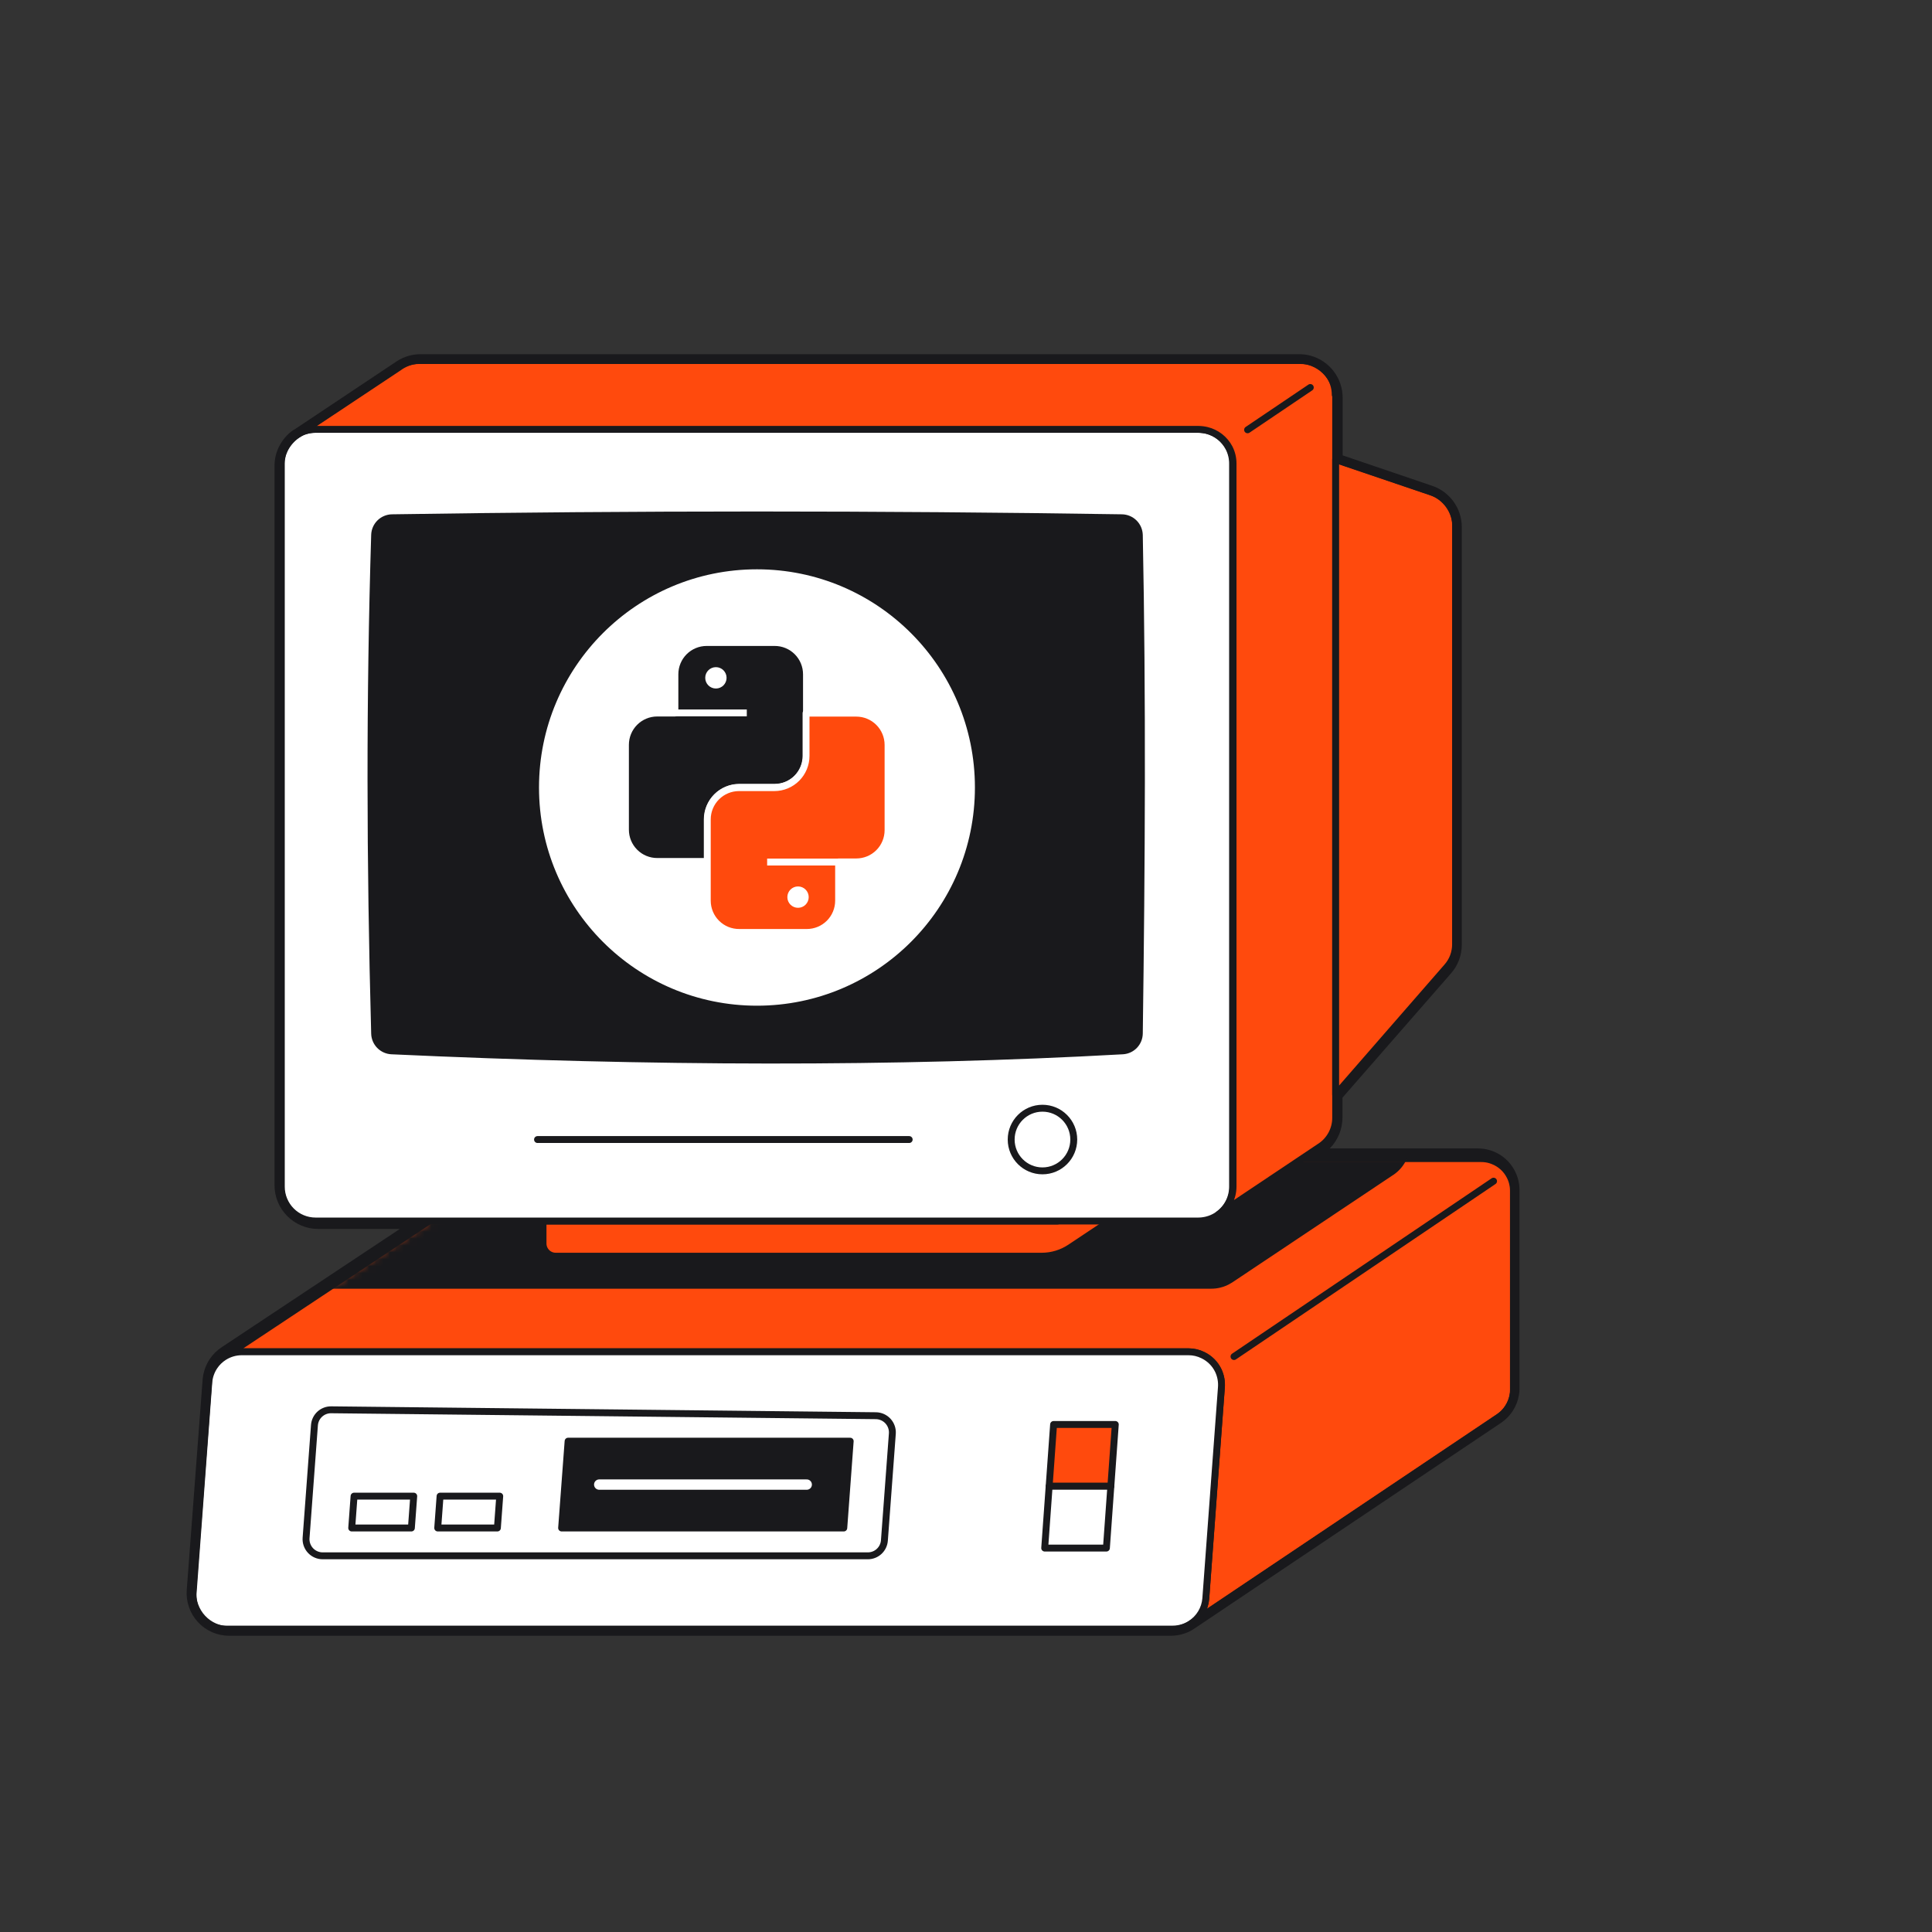
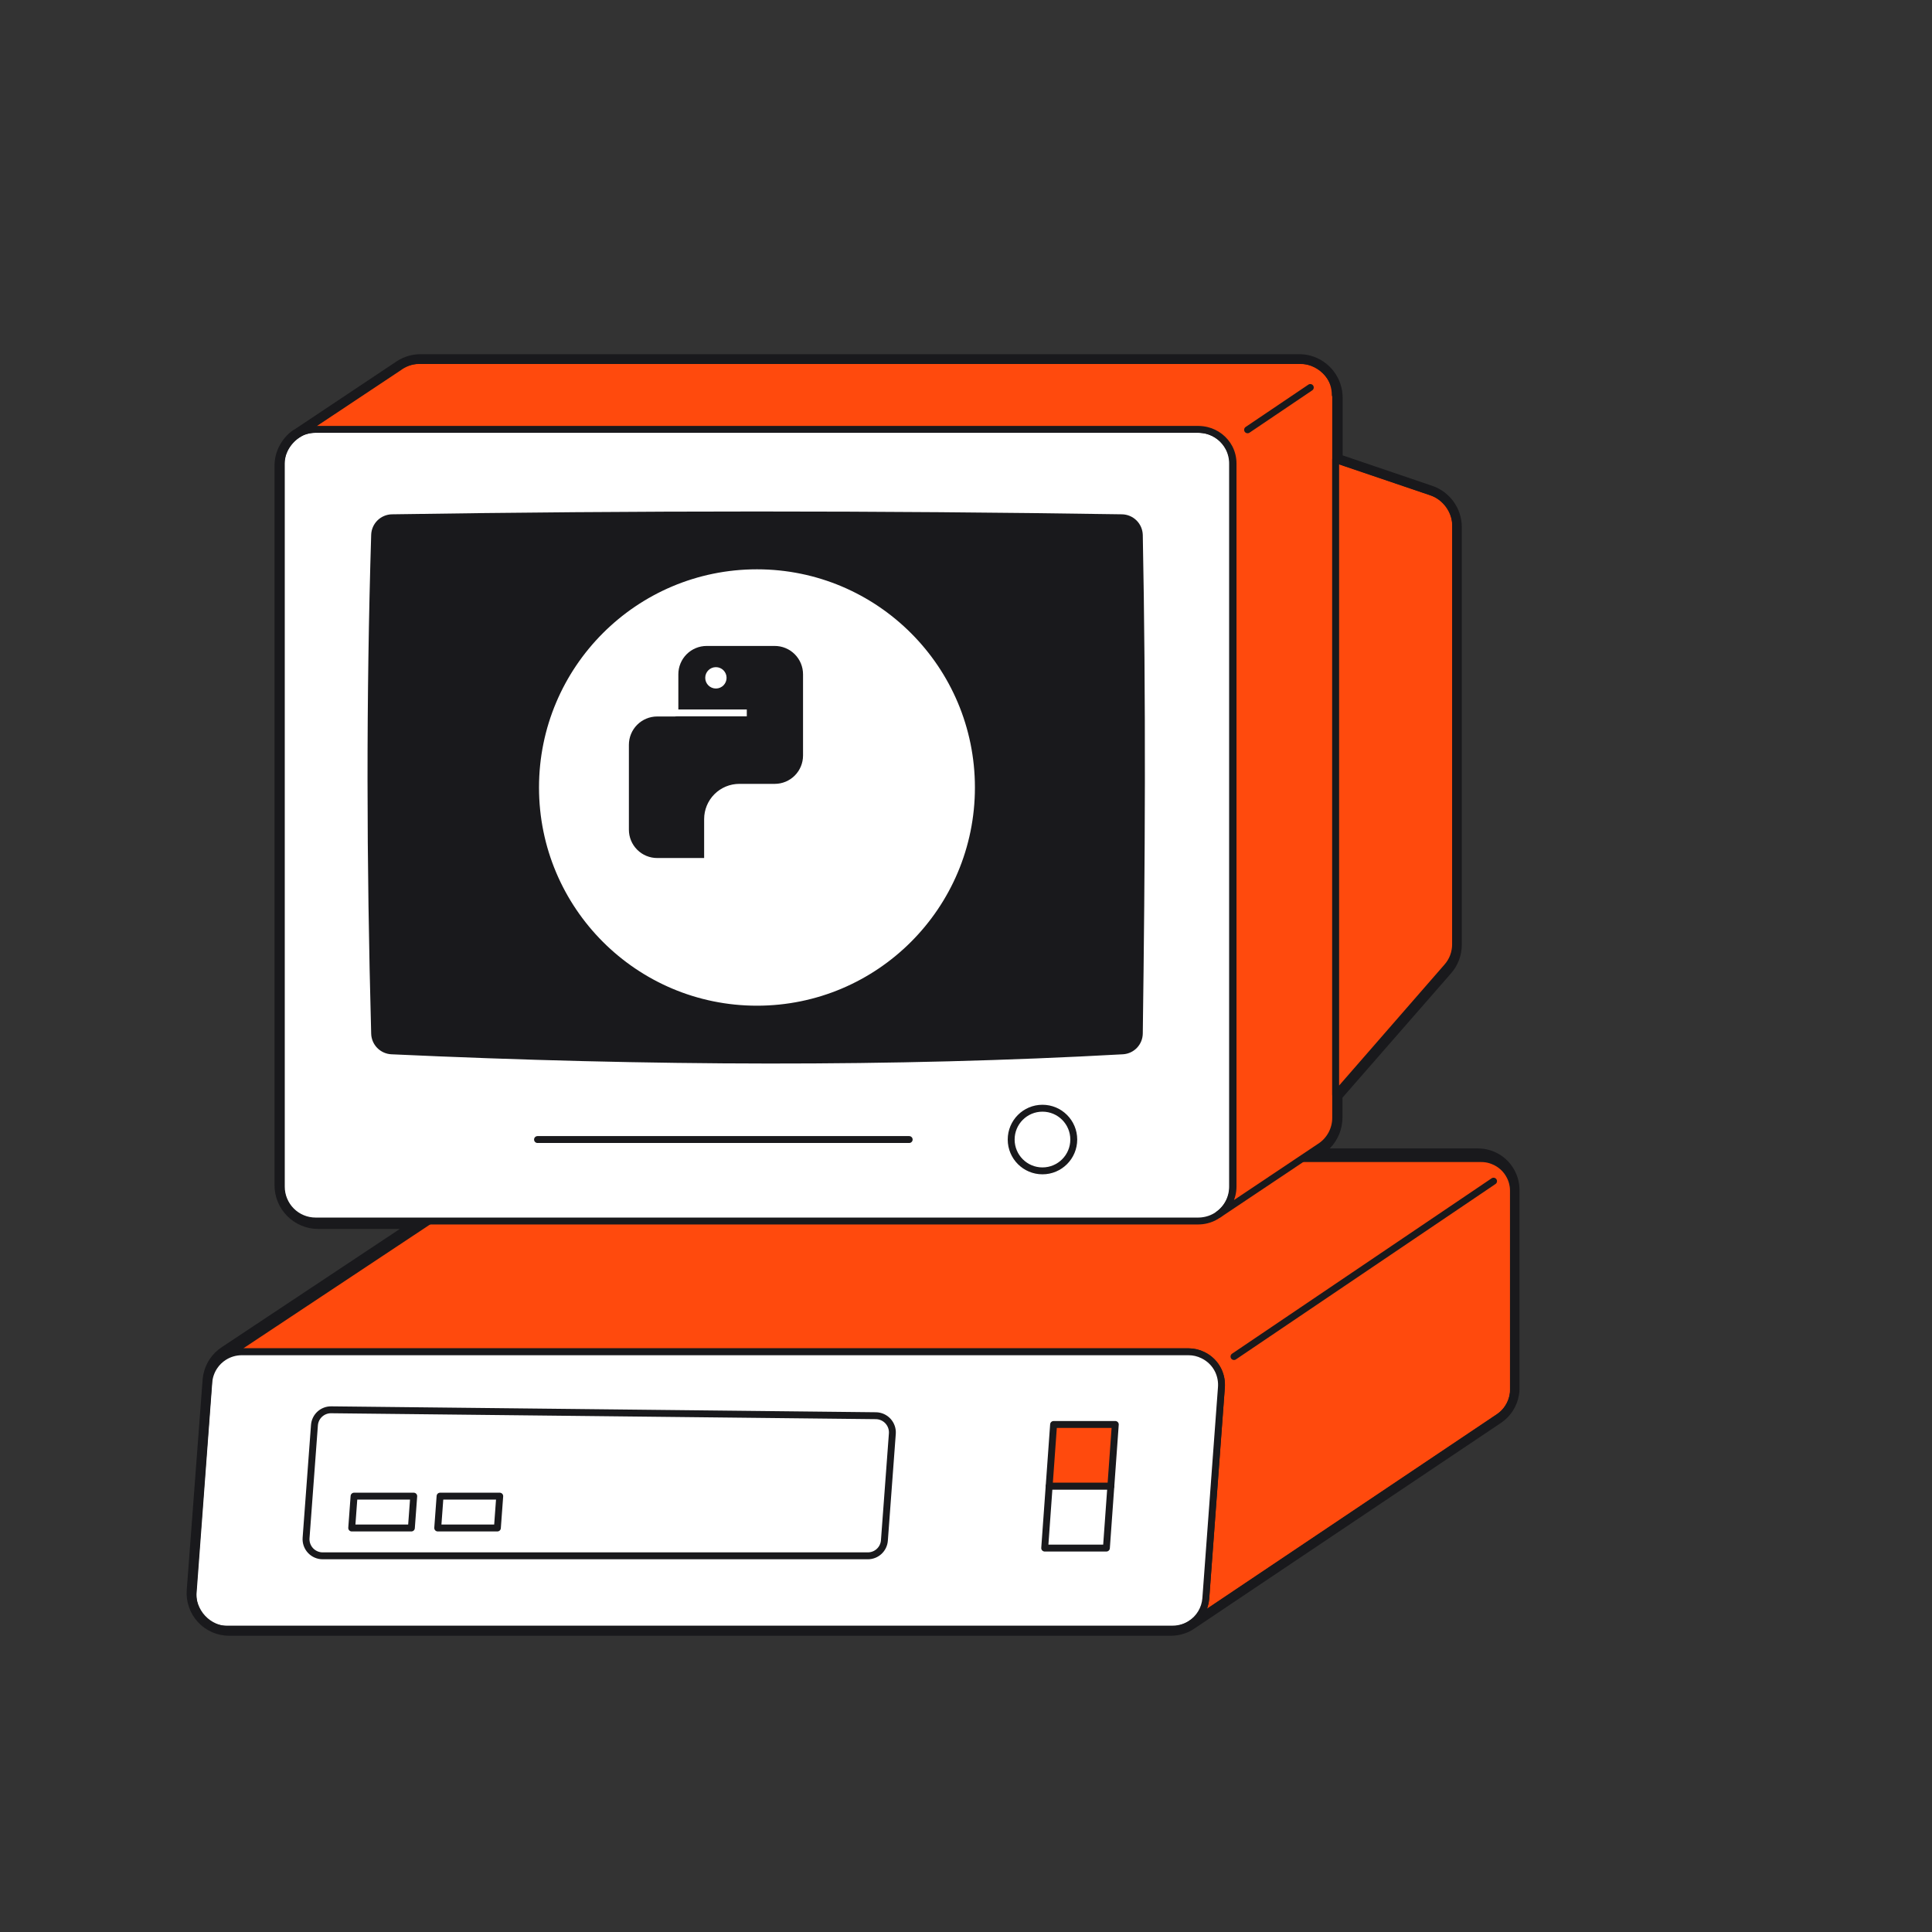
<svg xmlns="http://www.w3.org/2000/svg" width="280" height="280" viewBox="0 0 280 280" fill="none">
  <rect x="0" y="0" width="280" height="280" fill="#333333" stroke="none" />
  <path d="M219.337 172.592V201.445C219.339 201.704 219.317 201.963 219.272 202.219C219.171 202.846 218.942 203.445 218.598 203.979C218.255 204.513 217.805 204.971 217.276 205.322L172.52 235.354C173.152 234.955 173.682 234.415 174.068 233.775C174.455 233.136 174.687 232.415 174.746 231.67L176.77 204.291L177.01 201.077C177.074 200.242 176.922 199.404 176.568 198.645C176.104 197.669 175.322 196.88 174.351 196.408C173.691 196.077 172.963 195.906 172.226 195.91H35.06C34.148 195.908 33.255 196.167 32.484 196.656L74.609 168.715C75.376 168.191 76.284 167.912 77.213 167.914H214.682C215.14 167.911 215.597 167.979 216.034 168.117C216.147 168.148 216.258 168.188 216.365 168.236C217.429 168.643 218.304 169.431 218.822 170.446C219.168 171.108 219.345 171.845 219.337 172.592Z" fill="#FF4A0D" stroke="#19191C" stroke-linejoin="round" />
  <mask id="mask0_1532_20536" style="mask-type:alpha" maskUnits="userSpaceOnUse" x="32" y="167" width="188" height="69">
-     <path d="M219.337 172.592V201.445C219.339 201.704 219.317 201.963 219.272 202.219C219.171 202.846 218.942 203.445 218.598 203.979C218.255 204.513 217.805 204.971 217.276 205.322L172.52 235.354C173.152 234.955 173.682 234.415 174.068 233.775C174.455 233.136 174.687 232.415 174.746 231.67L176.77 204.291L177.01 201.077C177.074 200.242 176.922 199.404 176.568 198.645C176.104 197.669 175.322 196.88 174.351 196.408C173.691 196.077 172.963 195.906 172.226 195.91H35.06C34.148 195.908 33.255 196.167 32.484 196.656L74.609 168.715C75.376 168.191 76.284 167.912 77.213 167.914H214.682C215.14 167.911 215.597 167.979 216.034 168.117C216.147 168.148 216.258 168.188 216.365 168.236C217.429 168.643 218.304 169.431 218.822 170.446C219.168 171.108 219.345 171.845 219.337 172.592Z" fill="white" />
-   </mask>
+     </mask>
  <g mask="url(#mask0_1532_20536)">
    <path d="M206.612 59.115L203.852 165.731C203.852 166.538 203.655 167.332 203.28 168.046C202.905 168.76 202.363 169.372 201.699 169.829L201.607 169.885L178.443 185.356L178.204 185.504C177.758 185.792 177.267 186 176.75 186.121C176.36 186.221 175.958 186.27 175.554 186.268H47.598C44.838 186.268 42.63 184.058 39.852 183.155V78.399C42.611 75.775 42.805 75.056 43.108 74.412C43.485 73.623 44.059 72.944 44.773 72.441L44.884 72.376L59.603 62.541L59.824 62.384C60.616 61.883 61.535 61.617 62.473 61.62L201.653 54.142C202.075 54.142 202.496 54.195 202.905 54.299C203.583 54.477 204.216 54.797 204.761 55.239C205.307 55.68 205.753 56.232 206.069 56.859C206.423 57.558 206.609 58.331 206.612 59.115Z" fill="#19191C" stroke="#19191C" stroke-linejoin="round" />
  </g>
  <path d="M178.84 196.601L216.457 171.183" stroke="#19191C" stroke-linecap="round" stroke-linejoin="round" />
  <path d="M177.017 201.077L176.778 204.291L174.754 231.67C174.694 232.415 174.462 233.136 174.076 233.775C173.689 234.415 173.159 234.955 172.528 235.354C172.188 235.575 171.82 235.748 171.433 235.869C170.957 236.022 170.461 236.1 169.961 236.1H32.795C32.135 236.102 31.481 235.969 30.875 235.707C30.269 235.446 29.723 235.062 29.271 234.58C28.82 234.098 28.472 233.527 28.251 232.905C28.029 232.282 27.939 231.62 27.984 230.961L30.256 200.368C30.316 199.534 30.592 198.731 31.057 198.038C31.426 197.482 31.909 197.011 32.474 196.656C33.244 196.167 34.137 195.908 35.049 195.91H172.233C172.971 195.906 173.699 196.077 174.358 196.408C175.33 196.88 176.112 197.669 176.575 198.645C176.929 199.404 177.081 200.242 177.017 201.077Z" fill="white" stroke="#19191C" stroke-linejoin="round" />
-   <path d="M162.185 170.962V176.092L155.12 180.798C153.895 181.619 152.454 182.058 150.98 182.059H80.539C80.051 182.059 79.583 181.865 79.238 181.52C78.893 181.174 78.699 180.706 78.699 180.218V176.957H153.262L162.185 170.962Z" fill="#FF4A0D" stroke="#19191C" stroke-linejoin="round" />
  <path d="M178.634 67.192V171.975C178.637 172.77 178.449 173.554 178.085 174.261C177.722 174.968 177.194 175.577 176.546 176.037L176.325 176.193C175.874 176.477 175.38 176.686 174.862 176.81C174.471 176.906 174.069 176.955 173.666 176.958H45.737C45.084 176.958 44.437 176.829 43.834 176.578C43.231 176.328 42.683 175.961 42.221 175.498C41.76 175.035 41.394 174.486 41.145 173.881C40.896 173.277 40.768 172.629 40.77 171.975V67.192C40.767 66.457 40.927 65.73 41.239 65.064C41.618 64.277 42.191 63.599 42.904 63.094L43.014 63.029C43.833 62.49 44.794 62.208 45.774 62.219H173.666C174.088 62.224 174.508 62.276 174.918 62.375C175.591 62.553 176.221 62.869 176.765 63.303C177.31 63.738 177.759 64.281 178.082 64.899C178.45 65.607 178.639 66.394 178.634 67.192Z" fill="white" stroke="#19191C" stroke-linejoin="round" />
  <path d="M193.577 57.246V162.002C193.578 162.807 193.383 163.601 193.009 164.315C192.636 165.029 192.095 165.641 191.434 166.1L191.333 166.164L176.613 176.009C177.261 175.549 177.789 174.94 178.153 174.234C178.516 173.527 178.705 172.743 178.702 171.948V67.192C178.707 66.394 178.517 65.606 178.15 64.899C177.818 64.276 177.359 63.73 176.803 63.297C176.247 62.864 175.605 62.553 174.921 62.384C174.511 62.285 174.091 62.233 173.669 62.228H45.74C44.76 62.218 43.8 62.5 42.98 63.038L57.764 53.175L57.994 53.019C58.79 52.516 59.712 52.25 60.653 52.254H188.582C189.004 52.255 189.424 52.307 189.833 52.411C190.893 52.692 191.829 53.318 192.495 54.19C193.161 55.061 193.519 56.13 193.513 57.227L193.577 57.246Z" fill="#FF4A0D" stroke="#19191C" stroke-linejoin="round" />
  <path d="M209.692 140.157L193.574 158.658V66.611L207.576 71.363C208.561 71.697 209.416 72.331 210.022 73.177C210.628 74.023 210.953 75.038 210.952 76.079V136.86C210.955 138.077 210.506 139.252 209.692 140.157Z" fill="#FF4A0D" stroke="#19191C" stroke-linejoin="round" />
  <path d="M162.6 75.038C127.329 74.492 92.064 74.492 56.805 75.038C56.148 75.052 55.521 75.317 55.054 75.78C54.587 76.243 54.315 76.867 54.294 77.525C53.567 101.294 53.613 124.593 54.294 149.799C54.313 150.445 54.575 151.061 55.027 151.523C55.478 151.985 56.087 152.261 56.731 152.295C94.275 154.026 129.629 154.137 162.72 152.295C163.365 152.258 163.972 151.976 164.418 151.508C164.863 151.039 165.115 150.419 165.121 149.772C165.461 124.787 165.59 101.478 165.121 77.534C165.102 76.873 164.829 76.245 164.36 75.78C163.891 75.315 163.26 75.05 162.6 75.038Z" fill="#19191C" stroke="#19191C" stroke-linejoin="round" />
  <path d="M131.766 165.151H77.902" stroke="#19191C" stroke-linecap="round" stroke-linejoin="round" />
  <path d="M151.082 169.691C153.587 169.691 155.618 167.658 155.618 165.151C155.618 162.644 153.587 160.611 151.082 160.611C148.577 160.611 146.547 162.644 146.547 165.151C146.547 167.658 148.577 169.691 151.082 169.691Z" fill="white" stroke="#19191C" stroke-linejoin="round" />
  <path d="M161.637 206.446H152.695L152.051 215.397H160.993L161.637 206.446Z" fill="#FF4A0D" stroke="#19191C" stroke-linejoin="round" />
  <path d="M160.992 215.397H152.05L151.406 224.358H160.348L160.992 215.397Z" fill="white" stroke="#19191C" stroke-linejoin="round" />
  <path d="M129.325 207.772L128.175 223.252C128.131 223.859 127.859 224.426 127.413 224.84C126.967 225.254 126.382 225.483 125.774 225.481H46.759C46.428 225.481 46.101 225.412 45.797 225.279C45.494 225.147 45.221 224.953 44.996 224.71C44.771 224.468 44.598 224.181 44.488 223.868C44.378 223.556 44.334 223.224 44.358 222.893L45.572 206.547C45.617 205.935 45.893 205.364 46.344 204.95C46.796 204.535 47.389 204.309 48.001 204.318L126.942 205.175C127.272 205.179 127.598 205.25 127.899 205.385C128.2 205.52 128.471 205.715 128.694 205.958C128.917 206.201 129.088 206.488 129.197 206.8C129.305 207.111 129.349 207.442 129.325 207.772Z" fill="white" stroke="#19191C" stroke-linejoin="round" />
-   <path d="M123.216 208.867H82.333L81.394 221.447H122.287L123.216 208.867Z" fill="#19191C" stroke="#19191C" stroke-linejoin="round" />
  <path d="M86.844 215.157H116.917" stroke="white" stroke-width="1.5" stroke-linecap="round" stroke-linejoin="round" />
  <path d="M63.778 216.833L63.438 221.447H72.085L72.425 216.833H63.778Z" stroke="#19191C" stroke-linejoin="round" />
  <path d="M51.313 216.833L50.973 221.447H59.62L59.961 216.833H51.313Z" fill="white" stroke="#19191C" stroke-linejoin="round" />
  <path d="M180.809 62.292L189.898 56.159" stroke="#19191C" stroke-linecap="round" stroke-linejoin="round" />
  <path d="M109.705 146.253C127.427 146.253 141.793 131.872 141.793 114.131C141.793 96.391 127.427 82.009 109.705 82.009C91.984 82.009 77.617 96.391 77.617 114.131C77.617 131.872 91.984 146.253 109.705 146.253Z" fill="white" stroke="#19191C" stroke-linejoin="round" />
  <path d="M116.882 97.72V109.499C116.882 110.72 116.397 111.892 115.534 112.755C114.672 113.619 113.502 114.104 112.282 114.104H107.149C105.929 114.104 104.759 114.589 103.896 115.452C103.033 116.316 102.549 117.487 102.549 118.708V124.851H95.244C94.024 124.851 92.854 124.366 91.992 123.502C91.129 122.639 90.644 121.468 90.644 120.246V107.943C90.644 106.722 91.129 105.55 91.992 104.687C92.854 103.823 94.024 103.338 95.244 103.338H97.811V97.72C97.811 96.499 98.296 95.328 99.158 94.464C100.021 93.601 101.191 93.116 102.411 93.116H112.264C112.869 93.113 113.469 93.231 114.029 93.461C114.59 93.691 115.099 94.03 115.528 94.458C115.957 94.886 116.297 95.394 116.53 95.954C116.762 96.514 116.882 97.114 116.882 97.72Z" fill="#19191C" stroke="white" stroke-linejoin="round" />
  <path d="M97.809 103.32H108.232" stroke="white" stroke-linejoin="round" />
  <path d="M103.754 99.535C104.471 99.535 105.051 98.953 105.051 98.236C105.051 97.519 104.471 96.938 103.754 96.938C103.038 96.938 102.457 97.519 102.457 98.236C102.457 98.953 103.038 99.535 103.754 99.535Z" fill="white" stroke="white" stroke-width="0.5" stroke-miterlimit="10" />
-   <path d="M102.504 130.533V118.754C102.504 117.533 102.989 116.362 103.851 115.498C104.714 114.635 105.884 114.15 107.104 114.15H112.219C113.439 114.15 114.609 113.665 115.471 112.801C116.334 111.938 116.818 110.766 116.818 109.545V103.356H124.104C125.324 103.356 126.494 103.842 127.357 104.705C128.22 105.569 128.704 106.74 128.704 107.961V120.311C128.704 121.532 128.22 122.703 127.357 123.567C126.494 124.43 125.324 124.915 124.104 124.915H121.538V130.533C121.538 131.754 121.053 132.926 120.191 133.789C119.328 134.653 118.158 135.138 116.938 135.138H107.15C106.542 135.144 105.939 135.029 105.375 134.801C104.812 134.572 104.299 134.234 103.867 133.805C103.435 133.377 103.092 132.868 102.858 132.306C102.624 131.744 102.504 131.142 102.504 130.533Z" fill="#FF4A0D" stroke="white" stroke-linejoin="round" />
  <path d="M121.603 124.934H111.18" stroke="white" stroke-linejoin="round" />
  <path d="M115.657 131.316C116.373 131.316 116.954 130.735 116.954 130.018C116.954 129.3 116.373 128.719 115.657 128.719C114.94 128.719 114.359 129.3 114.359 130.018C114.359 130.735 114.94 131.316 115.657 131.316Z" fill="white" stroke="white" stroke-width="0.5" stroke-miterlimit="10" />
  <path d="M188.268 52.715C188.687 52.715 189.104 52.768 189.51 52.871C190.181 53.047 190.807 53.362 191.349 53.795C191.891 54.228 192.336 54.77 192.656 55.385C193.023 56.09 193.212 56.874 193.208 57.669V66.989L207.145 71.713C208.124 72.046 208.974 72.677 209.576 73.518C210.178 74.358 210.503 75.367 210.503 76.401V136.925C210.504 138.121 210.069 139.277 209.28 140.176L193.208 158.594V161.928C193.208 162.73 193.014 163.52 192.642 164.231C192.271 164.941 191.732 165.551 191.074 166.008L190.973 166.063L188.36 167.813H214.238C214.694 167.809 215.147 167.877 215.581 168.015C215.698 168.042 215.812 168.079 215.922 168.126C216.977 168.534 217.845 169.318 218.36 170.327C218.708 170.985 218.888 171.719 218.884 172.463V201.206C218.886 201.462 218.864 201.718 218.82 201.97C218.716 202.594 218.486 203.19 218.145 203.722C217.803 204.254 217.357 204.711 216.833 205.064L172.298 234.949C171.955 235.164 171.587 235.338 171.203 235.464C170.73 235.616 170.237 235.694 169.74 235.694H33.228C32.569 235.694 31.918 235.557 31.315 235.293C30.712 235.029 30.169 234.644 29.721 234.161C29.273 233.678 28.929 233.108 28.711 232.486C28.493 231.864 28.405 231.204 28.453 230.546L30.744 200.091C30.792 199.26 31.059 198.456 31.517 197.761C31.883 197.206 32.362 196.735 32.924 196.38L62.528 176.764H46.116C45.467 176.765 44.823 176.638 44.223 176.39C43.623 176.142 43.077 175.778 42.617 175.319C42.157 174.86 41.793 174.314 41.544 173.713C41.295 173.113 41.167 172.469 41.167 171.819V67.569C41.163 66.836 41.326 66.111 41.645 65.451C42.018 64.668 42.585 63.992 43.292 63.49L43.403 63.416L58.122 53.636L58.343 53.479C59.131 52.975 60.047 52.709 60.983 52.715H188.268ZM188.268 51.333H60.955C59.757 51.33 58.583 51.669 57.57 52.309L57.34 52.466L42.639 62.265L42.556 62.32H42.501C41.598 62.959 40.873 63.818 40.394 64.816C39.99 65.664 39.782 66.593 39.787 67.532V171.782C39.789 173.461 40.457 175.07 41.644 176.256C42.831 177.442 44.439 178.109 46.116 178.109H57.947L32.188 195.21C31.476 195.667 30.865 196.266 30.394 196.969C29.805 197.861 29.45 198.887 29.364 199.953L27.064 230.436C27.001 231.283 27.113 232.133 27.393 232.934C27.673 233.736 28.115 234.471 28.692 235.093C29.269 235.715 29.968 236.212 30.745 236.552C31.522 236.891 32.361 237.066 33.209 237.067H169.74C170.365 237.061 170.986 236.959 171.58 236.763C172.079 236.612 172.554 236.389 172.988 236.1L217.55 206.206C218.23 205.746 218.809 205.154 219.253 204.464C219.698 203.773 219.998 203 220.135 202.191C220.193 201.863 220.221 201.53 220.218 201.196V172.454C220.215 171.492 219.981 170.545 219.537 169.691C218.869 168.385 217.742 167.372 216.373 166.846C216.227 166.783 216.076 166.734 215.922 166.698C215.362 166.523 214.779 166.436 214.192 166.44H192.721C193.906 165.243 194.567 163.623 194.561 161.937V159.082L210.292 141.069C211.301 139.918 211.857 138.438 211.856 136.906V76.401C211.856 75.077 211.442 73.787 210.671 72.712C209.9 71.636 208.812 70.83 207.559 70.406L194.588 65.995V57.706C194.601 56.302 194.147 54.934 193.297 53.817C192.448 52.7 191.251 51.898 189.896 51.536C189.364 51.399 188.817 51.331 188.268 51.333Z" fill="#19191C" />
</svg>